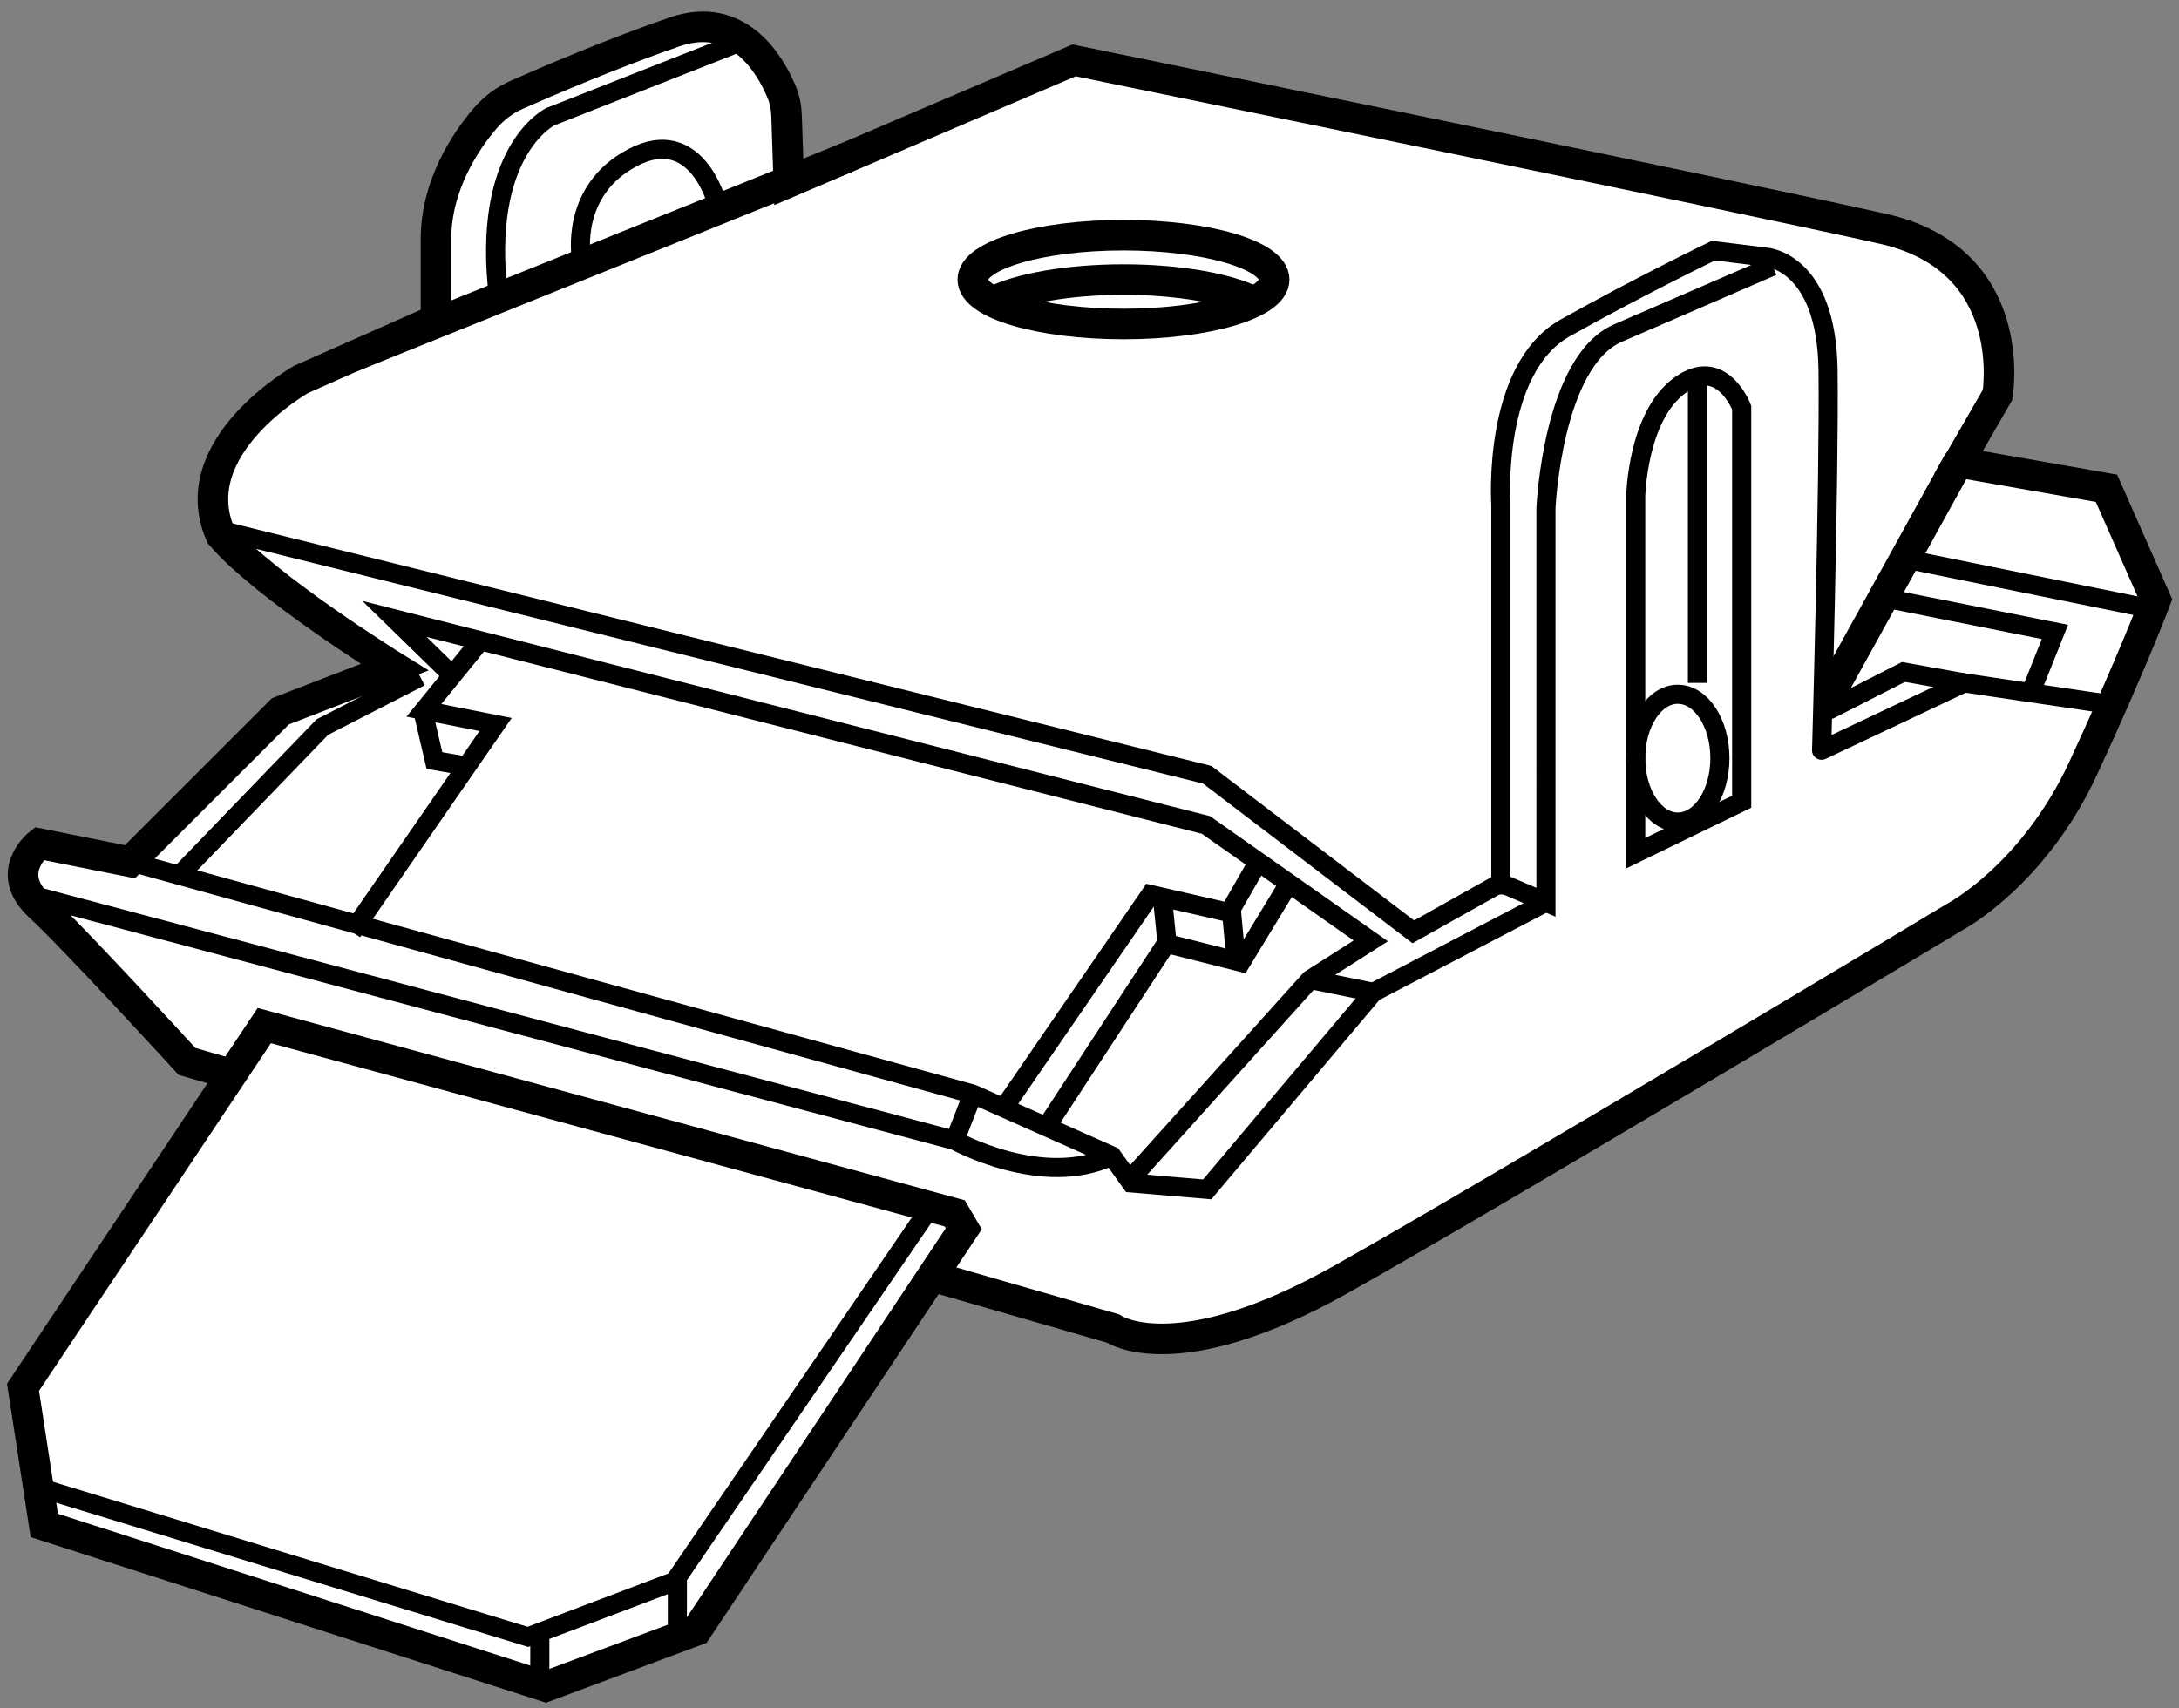
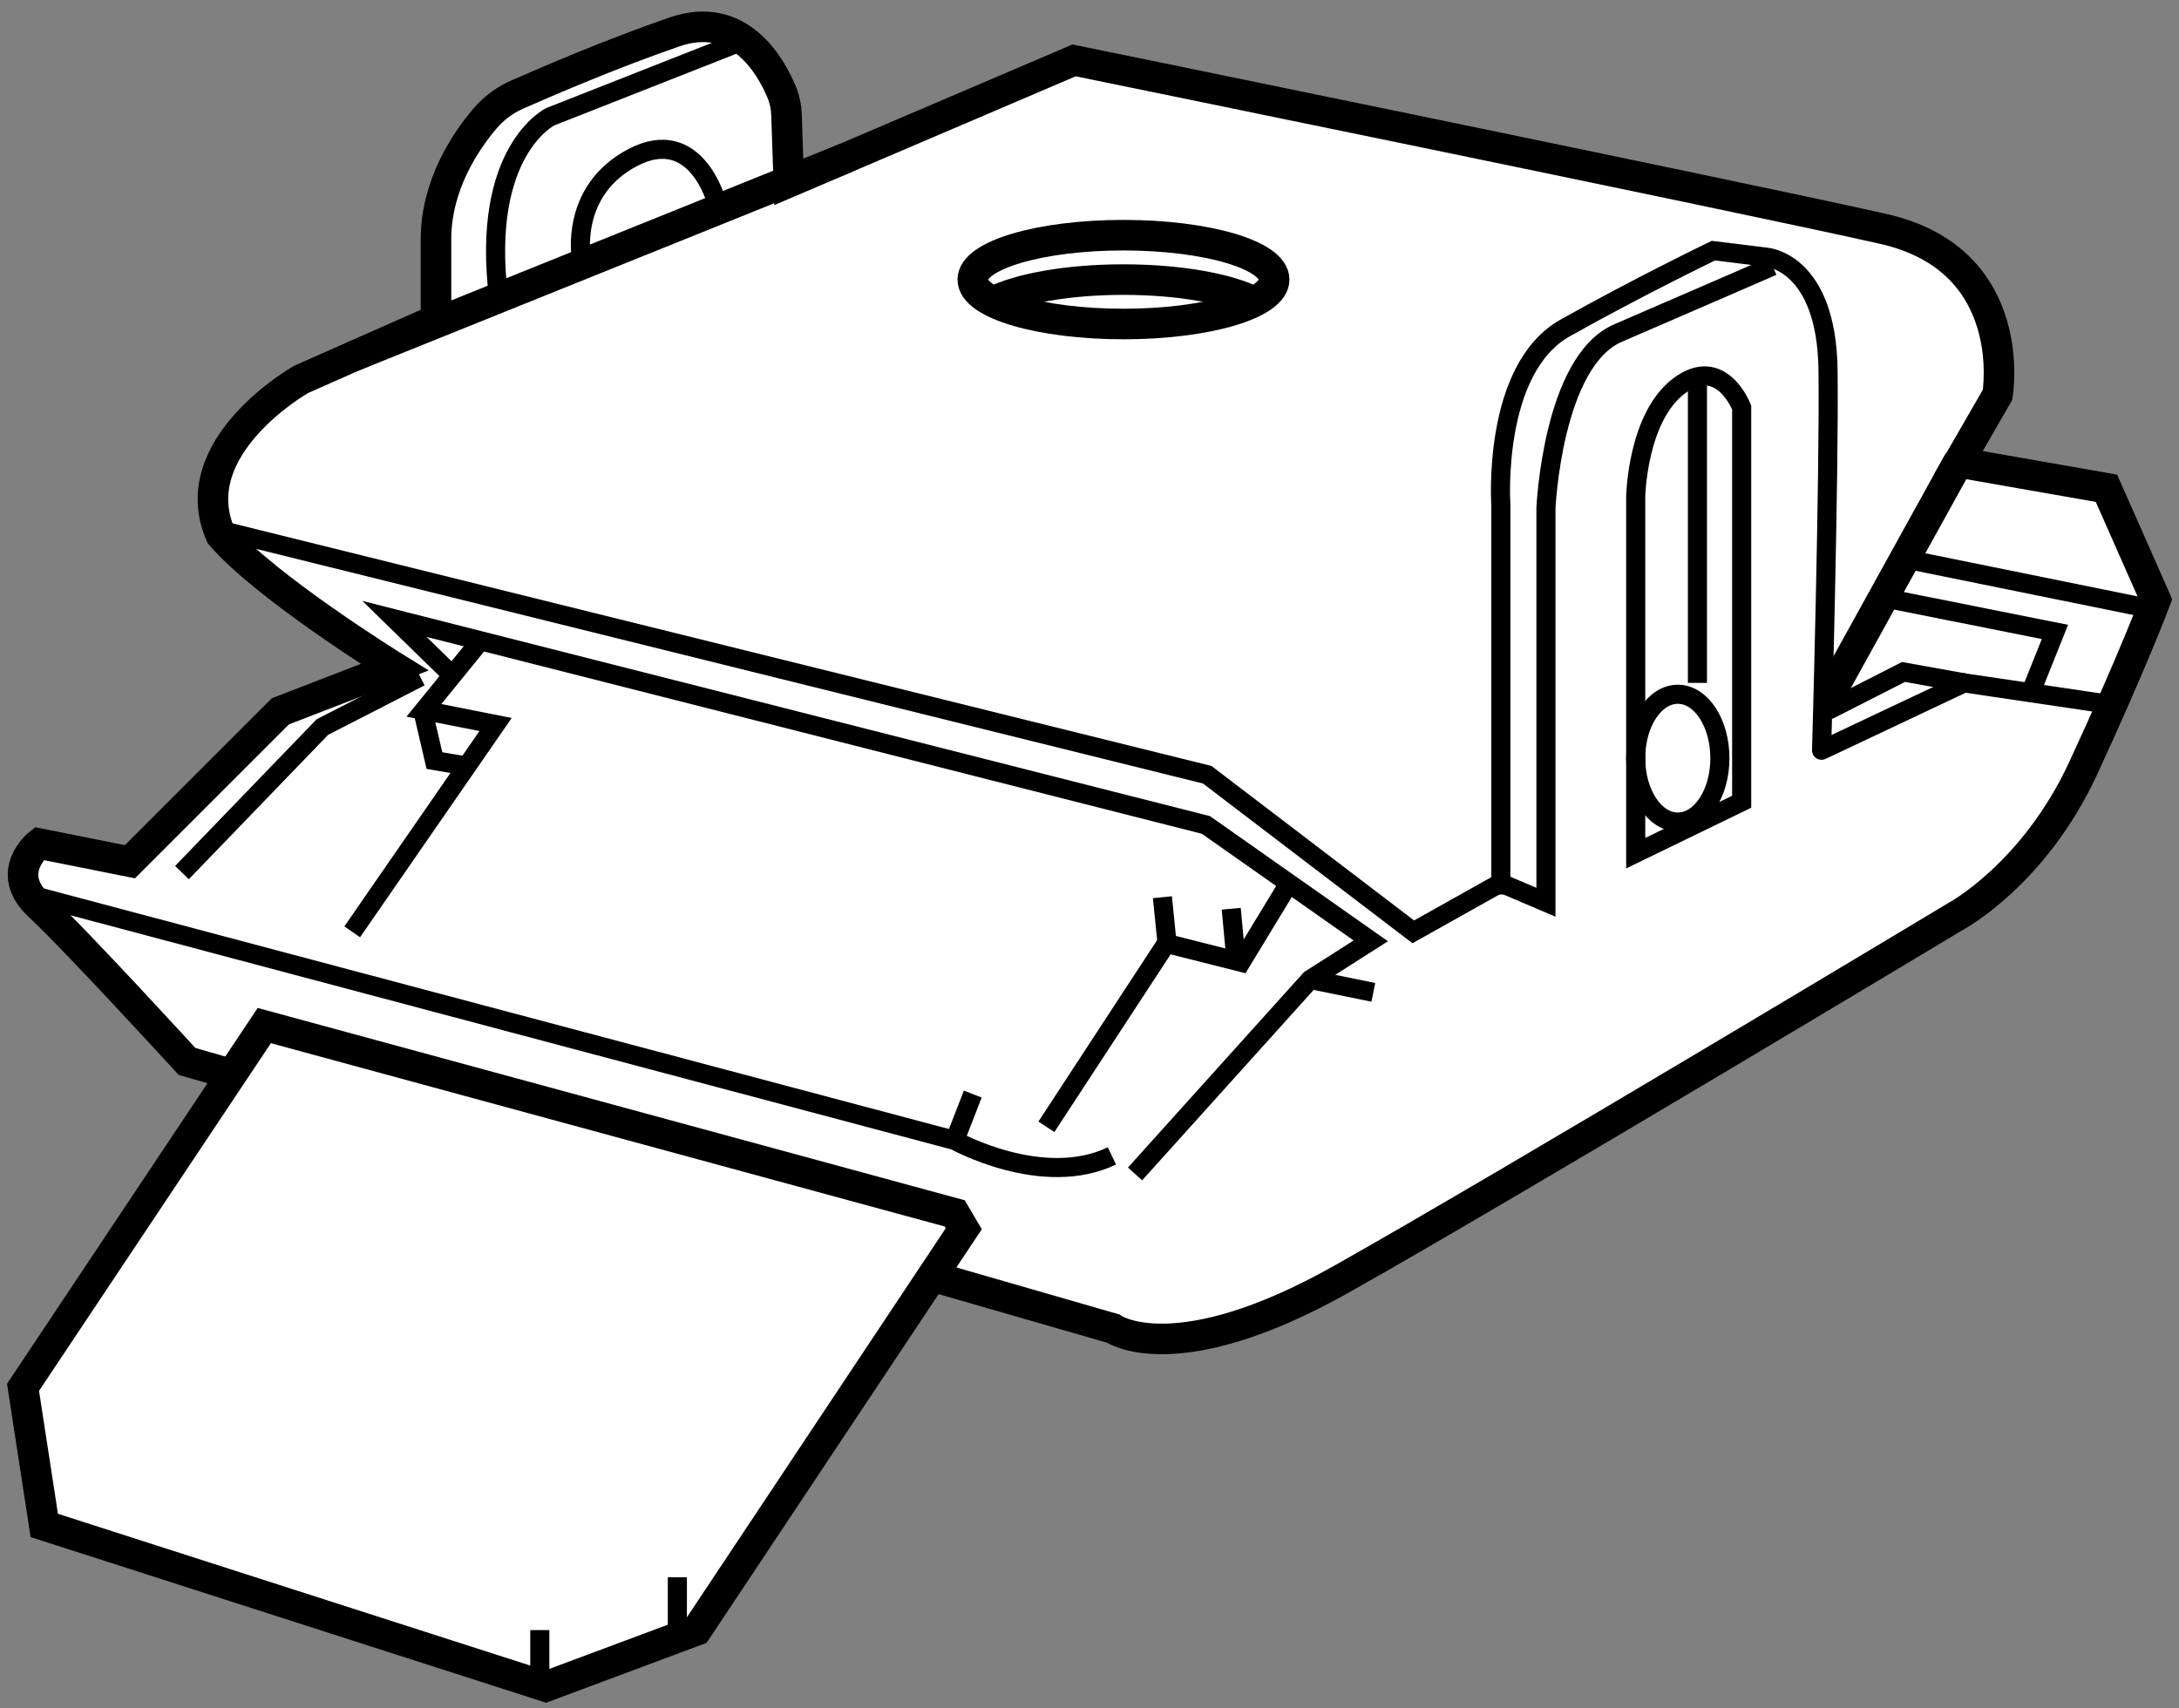
<svg xmlns="http://www.w3.org/2000/svg" version="1.1" id="Layer_2" x="0px" y="0px" width="57.045px" height="44.729px" viewBox="0 0 57.045 44.729" enable-background="new 0 0 57.045 44.729" xml:space="preserve">
  <rect x="0" y="0" width="57.045" height="44.729" fill="#808080" stroke="none" />
  <path fill="#FFFFFF" stroke="#000000" stroke-width="0.8" stroke-miterlimit="10" d="M4.896,27.793l24.242,6.994  c0,0,1.63,1.154,5.976-1.29c4.346-2.445,16.094-9.507,16.094-9.507s2.037-1.087,3.327-3.871  c1.29-2.784,1.901-4.414,1.901-4.414l-1.29-2.92l-3.871-0.679l1.019-1.766c0,0,0.611-3.531-2.988-4.346  S28.12,1.581,28.12,1.581l-7.47,3.192l-0.059-1.757c-0.007-0.213-0.049-0.42-0.132-0.616  c-0.288-0.688-1.116-2.143-2.798-1.565c-1.614,0.555-3.341,1.297-4.122,1.642c-0.329,0.145-0.612,0.356-0.845,0.63  c-0.503,0.591-1.28,1.736-1.28,3.16c0,2.105,0,2.105,0,2.105L7.884,9.934c0,0-3.124,1.766-2.105,4.074  c1.154,1.358,4.55,3.463,4.55,3.463l-2.988,1.154l-3.939,3.939L1.026,22.089c0,0-0.951,0.747,0,1.63  S4.896,27.793,4.896,27.793z" />
  <line fill="none" stroke="#000000" stroke-width="0.8" stroke-miterlimit="10" x1="9.221" y1="9.342" x2="22.168" y2="4.125" />
  <path fill="none" stroke="#000000" stroke-width="0.5" stroke-miterlimit="10" d="M15.216,6.734c0,0-0.303-1.742,1.349-2.609  s2.192,1.156,2.192,1.156" />
  <path fill="none" stroke="#000000" stroke-width="0.5" stroke-miterlimit="10" d="M19.477,1.06l-5.07,1.996  c0,0-1.831,0.886-1.354,4.742" />
  <polyline fill="none" stroke="#000000" stroke-width="0.5" stroke-miterlimit="10" points="11.002,17.723 8.439,19.038   4.764,22.848 " />
-   <polyline fill="none" stroke="#000000" stroke-width="0.5" stroke-miterlimit="10" points="3.403,22.564 25.467,28.648   29.108,30.267 29.614,30.975 31.604,31.143 35.953,25.984 40.472,23.624 " />
  <path fill="none" stroke="#000000" stroke-width="0.5" stroke-miterlimit="10" d="M39.291,23.422V13.205  c0,0-0.236-3.54,1.686-4.619c1.922-1.079,3.878-2.023,3.878-2.023l1.383,0.171c0,0,1.585,0.099,1.619,2.965  c0.034,2.866-0.169,9.947-0.169,9.947" />
  <ellipse fill="none" stroke="#000000" stroke-width="0.8" stroke-miterlimit="10" cx="29.412" cy="7.321" rx="3.945" ry="1.163" />
  <path fill="none" stroke="#000000" stroke-width="0.8" stroke-miterlimit="10" d="M25.997,7.901  c0.683-0.347,1.956-0.58,3.415-0.58c1.458,0,2.731,0.233,3.414,0.58" />
  <path fill="none" stroke="#000000" stroke-width="0.5" stroke-miterlimit="10" d="M5.728,13.872l25.876,6.414l5.395,4.114  l2.284-1.281l1.189,0.506V13.306c0,0,0.169-3.844,1.888-4.586c1.72-0.742,4.046-1.753,4.046-1.753" />
  <line fill="none" stroke="#000000" stroke-width="0.8" stroke-linecap="round" stroke-miterlimit="10" x1="51.248" y1="12.133" x2="47.903" y2="18.186" />
  <polyline fill="none" stroke="#000000" stroke-width="0.5" stroke-miterlimit="10" points="11.743,17.588 10.327,16.206   31.57,21.601 35.886,24.636 34.301,25.647 29.715,30.739 " />
  <path fill="none" stroke="#000000" stroke-width="0.5" stroke-miterlimit="10" d="M0.771,23.422l24.224,6.44  c0,0,2.296,1.277,4.114,0.405" />
  <line fill="none" stroke="#000000" stroke-width="0.5" stroke-miterlimit="10" x1="25.467" y1="28.648" x2="24.995" y2="29.862" />
  <polyline fill="none" stroke="#000000" stroke-width="0.5" stroke-miterlimit="10" points="9.221,24.399 12.974,18.971   11.098,18.6 12.579,16.778 " />
-   <polyline fill="none" stroke="#000000" stroke-width="0.5" stroke-miterlimit="10" points="26.28,29.01 30.12,23.422   32.177,23.894 32.94,22.564 " />
  <polyline fill="none" stroke="#000000" stroke-width="0.5" stroke-miterlimit="10" points="11.098,18.735 11.373,19.915   12.22,20.061 " />
  <polyline fill="none" stroke="#000000" stroke-width="0.5" stroke-miterlimit="10" points="33.744,23.129 32.489,25.196   30.535,24.703 27.394,29.505 " />
  <line fill="none" stroke="#000000" stroke-width="0.5" stroke-miterlimit="10" x1="30.431" y1="23.493" x2="30.569" y2="24.859" />
  <line fill="none" stroke="#000000" stroke-width="0.5" stroke-miterlimit="10" x1="32.233" y1="23.795" x2="32.36" y2="25.164" />
  <line fill="none" stroke="#000000" stroke-width="0.5" stroke-miterlimit="10" x1="34.301" y1="25.647" x2="35.953" y2="25.984" />
  <path fill="none" stroke="#000000" stroke-width="0.5" stroke-miterlimit="10" d="M42.822,22.34v-9.343  c0,0,0.041-2.081,1.142-2.897s1.632,0.571,1.632,0.571v10.322L42.822,22.34z" />
  <line fill="none" stroke="#000000" stroke-width="0.5" stroke-miterlimit="10" x1="44.438" y1="9.87" x2="44.438" y2="17.881" />
  <ellipse fill="none" stroke="#000000" stroke-width="0.5" stroke-miterlimit="10" cx="43.924" cy="19.852" rx="1.102" ry="1.673" />
  <polyline fill="none" stroke="#000000" stroke-width="0.5" stroke-miterlimit="10" points="49.467,15.683 53.797,16.547   53.144,18.179 " />
  <polyline fill="none" stroke="#000000" stroke-width="0.5" stroke-linecap="round" stroke-miterlimit="10" points="47.687,19.645   51.423,17.881 55.29,18.453 " />
  <polyline fill="none" stroke="#000000" stroke-width="0.5" stroke-miterlimit="10" points="47.86,18.6 49.832,17.595   51.423,17.881 " />
  <line fill="none" stroke="#000000" stroke-width="0.5" stroke-miterlimit="10" x1="50.028" y1="14.666" x2="56.343" y2="15.949" />
  <polygon fill="#FFFFFF" stroke="#000000" stroke-width="0.8" stroke-miterlimit="10" points="6.919,26.854 0.603,36.326   1.159,39.943 14.286,44.162 18.237,42.688 25.231,32.174 24.995,31.772 " />
-   <polyline fill="none" stroke="#000000" stroke-width="0.5" stroke-miterlimit="10" points="1.006,38.945 13.82,42.861   17.66,41.407 24.364,31.601 " />
  <line fill="none" stroke="#000000" stroke-width="0.5" stroke-miterlimit="10" x1="17.733" y1="41.3" x2="17.733" y2="42.992" />
  <line fill="none" stroke="#000000" stroke-width="0.5" stroke-miterlimit="10" x1="14.132" y1="42.683" x2="14.132" y2="44.375" />
</svg>